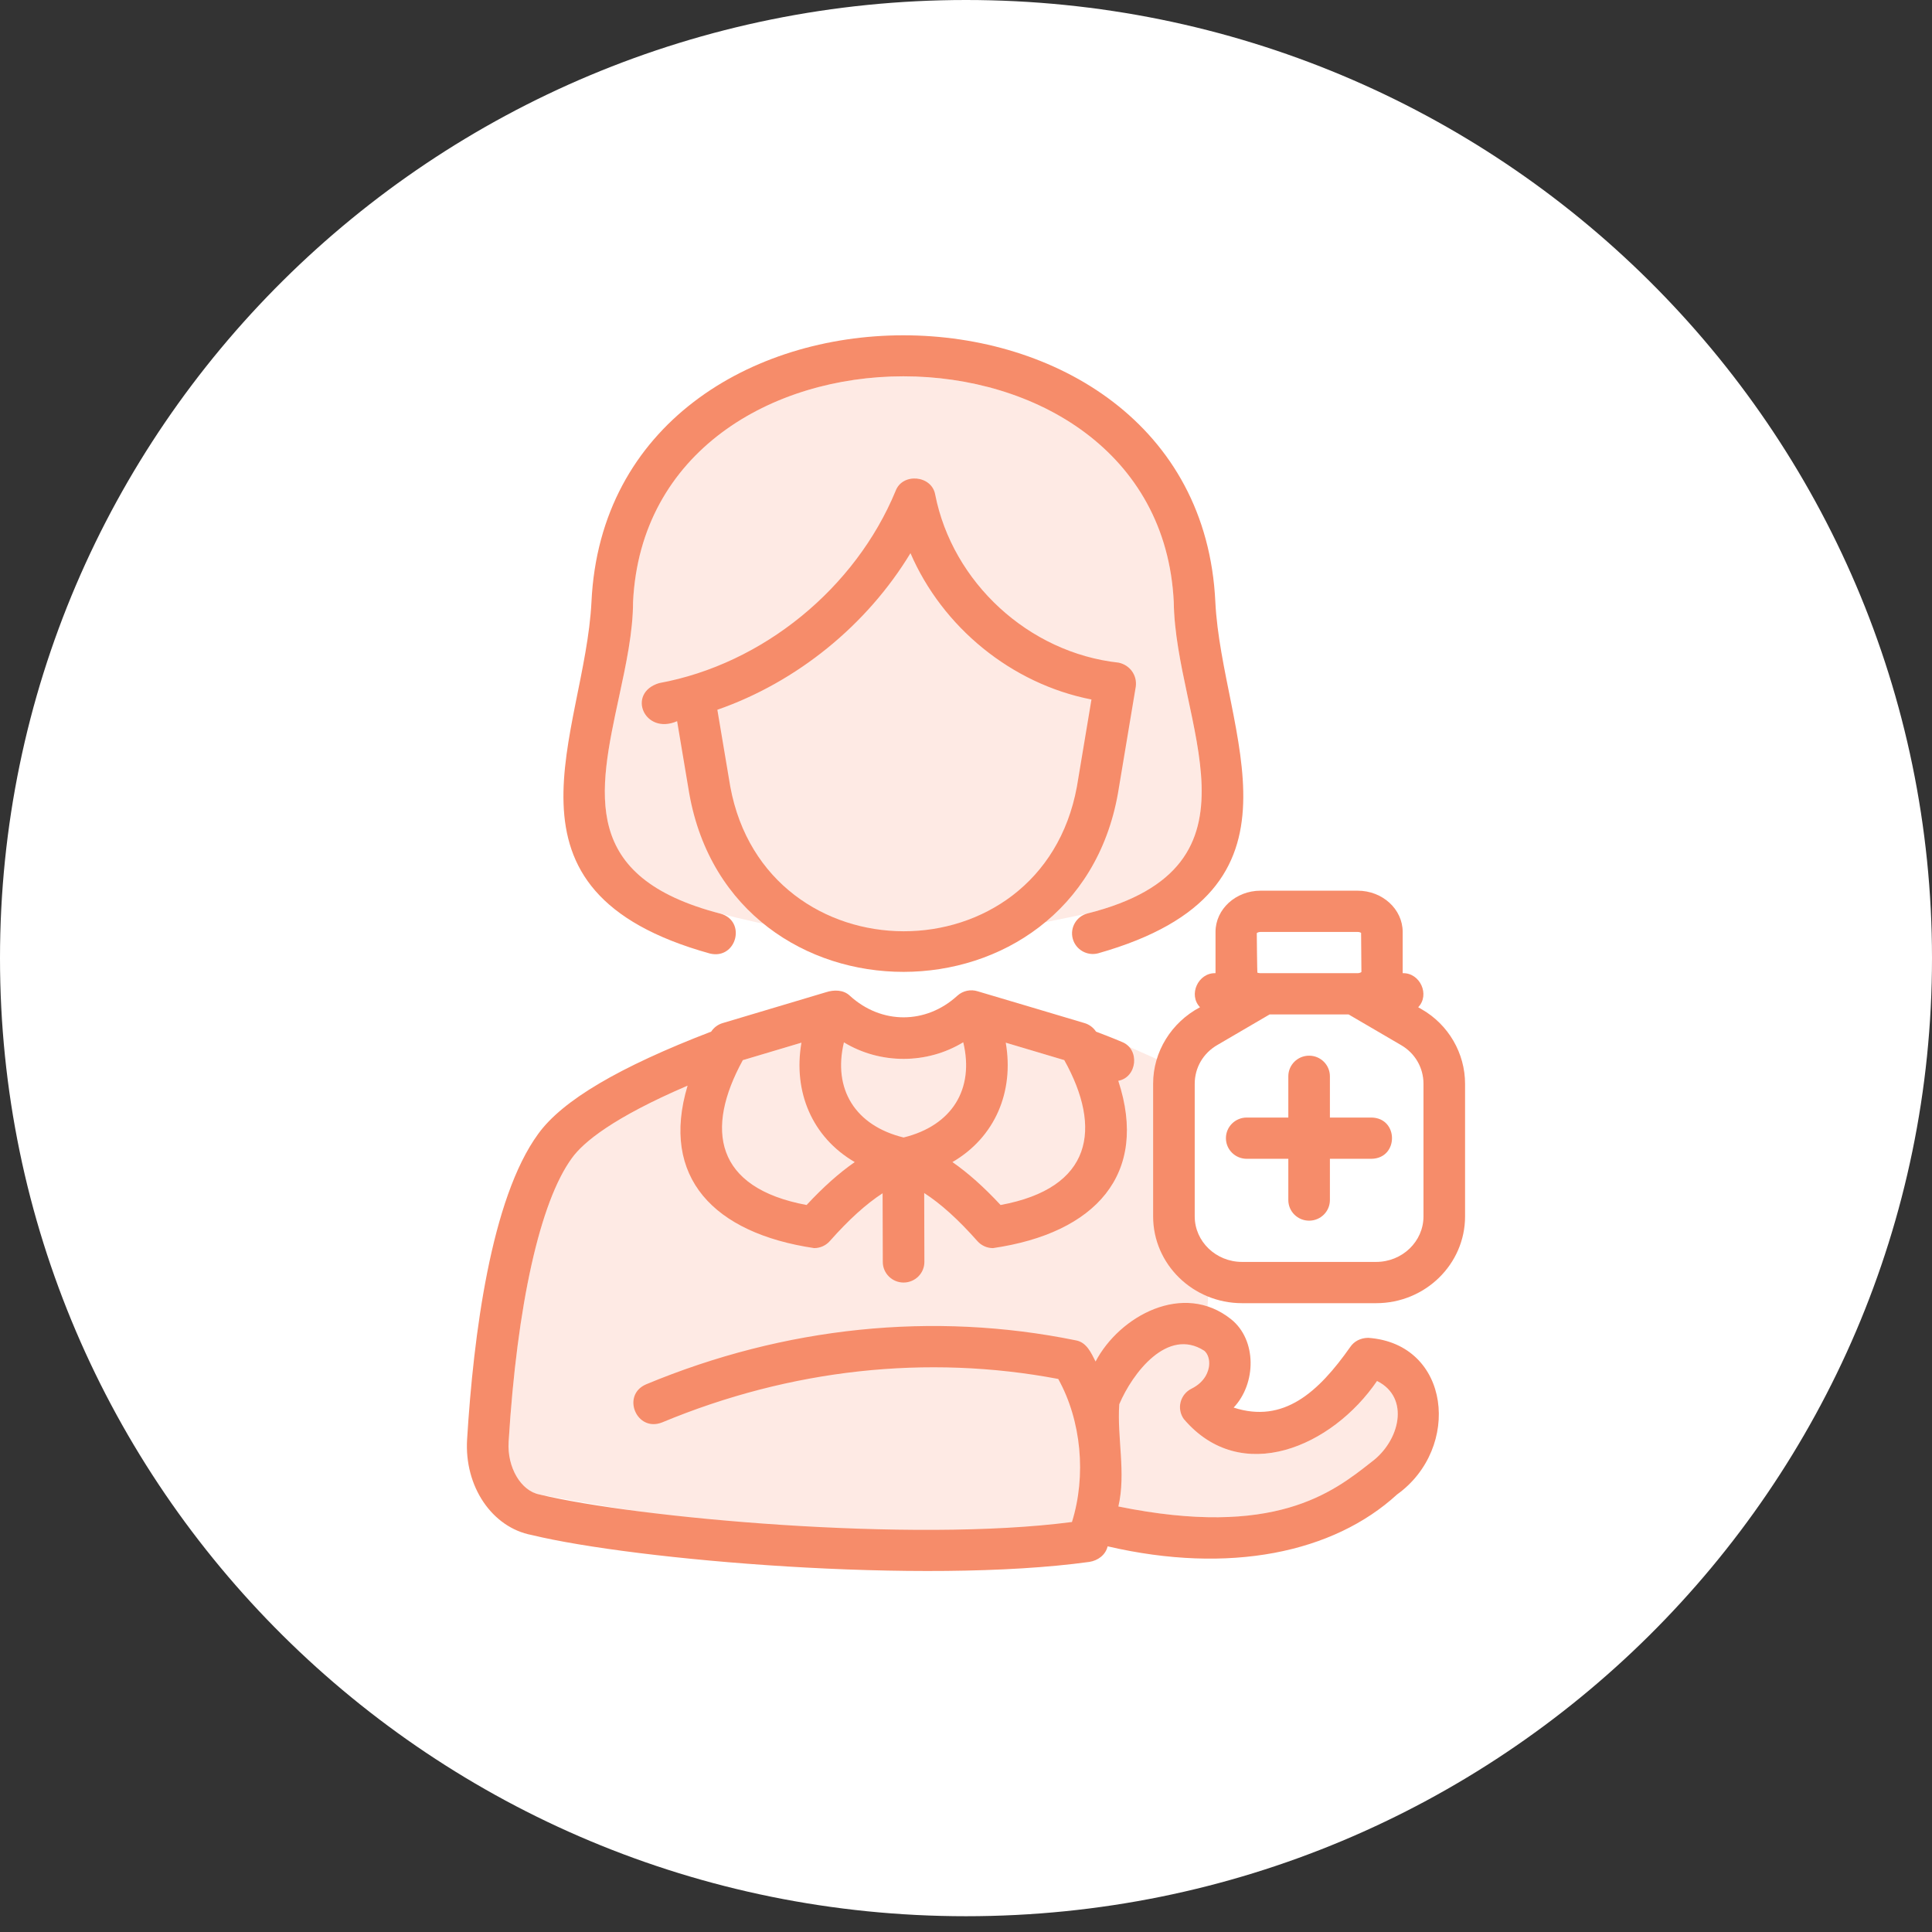
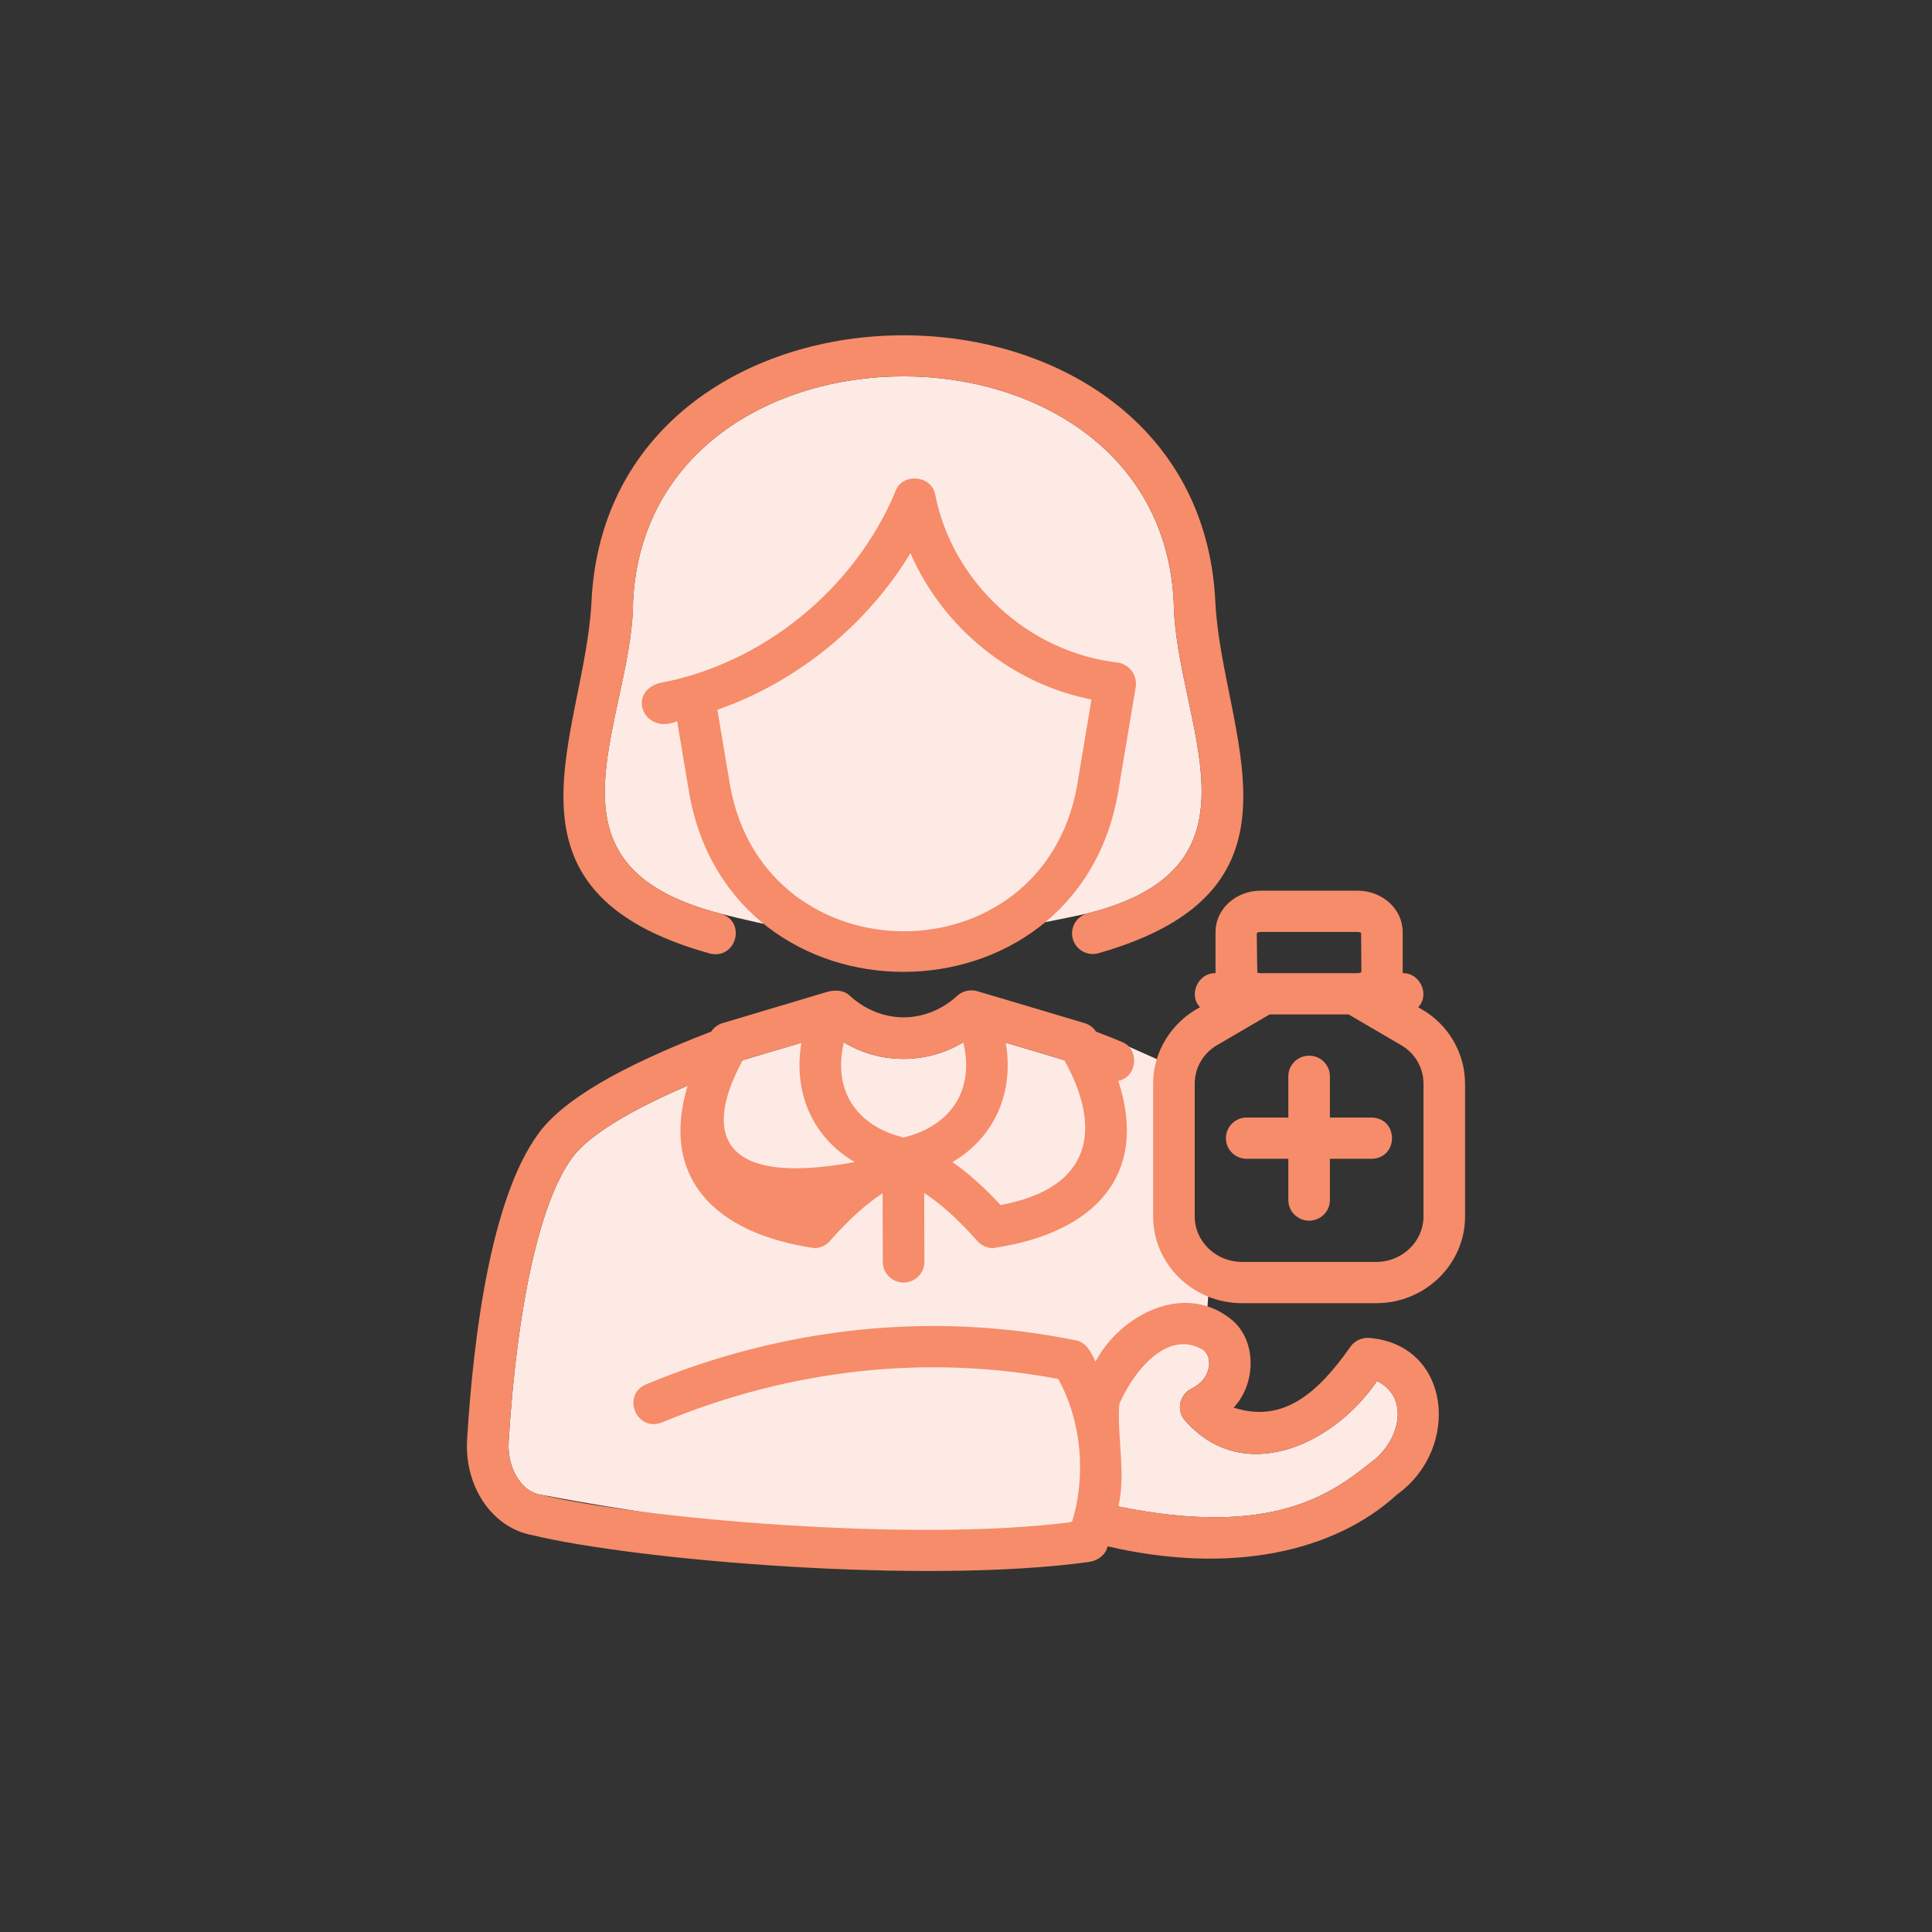
<svg xmlns="http://www.w3.org/2000/svg" width="120" height="120" viewBox="0 0 120 120" fill="none">
  <rect x="0" y="0" width="120" height="120" fill="#333333" stroke="none" />
-   <path d="M60 119.02C93.145 119.02 120 92.376 120 59.516C120 26.656 93.134 -8.26279e-06 60 -5.32317e-06C26.866 -2.38356e-06 2.29526e-06 26.644 5.12697e-06 59.516C7.95868e-06 92.387 26.866 119.02 60 119.02Z" fill="white" />
-   <path d="M78.298 57.884H84.325C84.436 57.884 84.508 57.92 84.541 57.944L84.561 60.369C84.549 60.384 84.47 60.446 84.325 60.446H78.298C78.201 60.446 78.134 60.418 78.102 60.418C78.082 60.432 78.062 57.961 78.062 57.961C78.073 57.946 78.153 57.884 78.298 57.884ZM88.416 75.552C88.416 77.112 87.096 78.38 85.475 78.38H77.147C75.526 78.38 74.207 77.112 74.207 75.552V67.319C74.207 66.313 74.732 65.411 75.62 64.901L78.859 63.008H83.763L87.012 64.906C87.891 65.411 88.416 66.313 88.416 67.319L88.416 75.552Z" fill="white" fill-opacity="0.965" />
  <path d="M85.186 69.413H82.603V66.851C82.603 66.144 82.025 65.57 81.311 65.57C80.597 65.57 80.02 66.144 80.02 66.851V69.413H77.436C76.722 69.413 76.144 69.987 76.144 70.694C76.144 71.402 76.722 71.975 77.436 71.975H80.02V74.537C80.02 75.245 80.597 75.818 81.311 75.818C82.025 75.818 82.603 75.245 82.603 74.537V71.975H85.186C86.884 71.947 86.884 69.441 85.186 69.413Z" fill="#F68C6A" />
  <path d="M33.516 92.827C56.5 97.172 66.582 94.535 66.582 94.535L69.464 93.571C79.146 95.542 82.76 92.719 85.172 90.816C86.947 89.514 87.602 86.806 85.53 85.777C82.751 89.853 77.094 92.331 73.53 88.142C73.311 87.838 73.237 87.453 73.328 87.09C73.42 86.726 73.666 86.421 74.004 86.253C74.89 85.814 75.063 85.123 75.096 84.845C75.144 84.454 75.027 84.09 74.796 83.895L75.096 79.835C72.091 79.835 72.348 67.667 72 65.849L70 64.959L66.107 65.848L62.469 64.764L59.83 64.737C57.575 66.112 54.674 66.115 52.417 64.743L49.779 64.764L46.137 65.849L42.708 67.433C38.082 69.419 36.235 70.945 35.526 71.927C33.544 74.633 32.113 81.055 31.592 89.552C31.492 91.139 32.356 92.608 33.516 92.827Z" fill="#FEEAE4" />
-   <path d="M33.025 95.343C39.422 96.895 57.319 98.441 67.667 97.012C68.19 96.929 68.669 96.585 68.797 96.045C76.352 97.801 82.822 96.452 86.777 92.822C90.777 89.953 90.124 83.459 84.978 83.095C84.497 83.102 84.103 83.314 83.867 83.663C81.882 86.483 79.723 88.434 76.624 87.428C78.035 85.936 78.074 83.227 76.466 81.941C73.502 79.568 69.537 81.734 68.048 84.567C67.77 84.022 67.488 83.361 66.808 83.249C57.969 81.448 48.742 82.396 40.123 85.987C38.575 86.662 39.542 88.977 41.124 88.349C49.079 85.037 57.573 84.106 65.729 85.649C67.167 88.24 67.481 91.656 66.582 94.534C56.652 95.841 39.5 94.276 33.515 92.826C32.356 92.607 31.492 91.139 31.592 89.552C32.113 81.055 33.544 74.633 35.526 71.927C36.235 70.944 38.082 69.419 42.707 67.433C40.997 73.128 44.341 76.598 50.57 77.522C50.938 77.522 51.292 77.366 51.54 77.087C52.718 75.757 53.779 74.794 54.82 74.115L54.832 78.384C54.834 79.09 55.412 79.661 56.124 79.661C56.84 79.659 57.418 79.084 57.415 78.377L57.404 74.101C58.453 74.781 59.52 75.747 60.708 77.087C60.955 77.366 61.309 77.522 61.678 77.522C68.048 76.594 71.365 72.93 69.458 67.13C70.639 66.914 70.817 65.154 69.681 64.715C69.156 64.489 68.617 64.285 68.078 64.078C67.911 63.826 67.662 63.636 67.372 63.549C67.001 63.442 60.93 61.624 60.739 61.575C60.298 61.429 59.804 61.533 59.459 61.849C57.506 63.634 54.741 63.634 52.788 61.849C52.388 61.466 51.791 61.469 51.294 61.632C51.294 61.632 44.876 63.549 44.876 63.549C44.586 63.636 44.338 63.825 44.172 64.076C38.457 66.271 34.928 68.353 33.429 70.428C30.495 74.439 29.408 82.957 29.013 89.395C28.83 92.317 30.557 94.874 33.025 95.343ZM69.519 87.22C70.343 85.281 72.514 82.427 74.795 83.894C75.027 84.089 75.143 84.453 75.095 84.845C75.063 85.122 74.89 85.814 74.004 86.253C73.666 86.421 73.42 86.726 73.328 87.089C73.237 87.453 73.31 87.837 73.53 88.142C77.094 92.331 82.751 89.853 85.53 85.776C87.601 86.805 86.947 89.513 85.171 90.816C82.759 92.719 79.146 95.542 69.464 93.57C69.946 91.484 69.377 89.318 69.519 87.22ZM62.469 64.763L66.106 65.847C68.463 70.081 67.867 73.793 62.148 74.845C61.115 73.734 60.135 72.859 59.157 72.179C61.809 70.634 62.994 67.807 62.469 64.763ZM52.417 64.743C54.674 66.114 57.575 66.111 59.83 64.737C60.53 67.656 59.125 69.915 56.123 70.652C53.126 69.916 51.719 67.66 52.417 64.743ZM46.137 65.849L49.779 64.763C49.254 67.806 50.438 70.634 53.09 72.179C52.112 72.859 51.132 73.734 50.099 74.845C44.395 73.78 43.781 70.143 46.137 65.849Z" fill="#F68C6A" />
+   <path d="M33.025 95.343C39.422 96.895 57.319 98.441 67.667 97.012C68.19 96.929 68.669 96.585 68.797 96.045C76.352 97.801 82.822 96.452 86.777 92.822C90.777 89.953 90.124 83.459 84.978 83.095C84.497 83.102 84.103 83.314 83.867 83.663C81.882 86.483 79.723 88.434 76.624 87.428C78.035 85.936 78.074 83.227 76.466 81.941C73.502 79.568 69.537 81.734 68.048 84.567C67.77 84.022 67.488 83.361 66.808 83.249C57.969 81.448 48.742 82.396 40.123 85.987C38.575 86.662 39.542 88.977 41.124 88.349C49.079 85.037 57.573 84.106 65.729 85.649C67.167 88.24 67.481 91.656 66.582 94.534C56.652 95.841 39.5 94.276 33.515 92.826C32.356 92.607 31.492 91.139 31.592 89.552C32.113 81.055 33.544 74.633 35.526 71.927C36.235 70.944 38.082 69.419 42.707 67.433C40.997 73.128 44.341 76.598 50.57 77.522C50.938 77.522 51.292 77.366 51.54 77.087C52.718 75.757 53.779 74.794 54.82 74.115L54.832 78.384C54.834 79.09 55.412 79.661 56.124 79.661C56.84 79.659 57.418 79.084 57.415 78.377L57.404 74.101C58.453 74.781 59.52 75.747 60.708 77.087C60.955 77.366 61.309 77.522 61.678 77.522C68.048 76.594 71.365 72.93 69.458 67.13C70.639 66.914 70.817 65.154 69.681 64.715C69.156 64.489 68.617 64.285 68.078 64.078C67.911 63.826 67.662 63.636 67.372 63.549C67.001 63.442 60.93 61.624 60.739 61.575C60.298 61.429 59.804 61.533 59.459 61.849C57.506 63.634 54.741 63.634 52.788 61.849C52.388 61.466 51.791 61.469 51.294 61.632C51.294 61.632 44.876 63.549 44.876 63.549C44.586 63.636 44.338 63.825 44.172 64.076C38.457 66.271 34.928 68.353 33.429 70.428C30.495 74.439 29.408 82.957 29.013 89.395C28.83 92.317 30.557 94.874 33.025 95.343ZM69.519 87.22C70.343 85.281 72.514 82.427 74.795 83.894C75.027 84.089 75.143 84.453 75.095 84.845C75.063 85.122 74.89 85.814 74.004 86.253C73.666 86.421 73.42 86.726 73.328 87.089C73.237 87.453 73.31 87.837 73.53 88.142C77.094 92.331 82.751 89.853 85.53 85.776C87.601 86.805 86.947 89.513 85.171 90.816C82.759 92.719 79.146 95.542 69.464 93.57C69.946 91.484 69.377 89.318 69.519 87.22ZM62.469 64.763L66.106 65.847C68.463 70.081 67.867 73.793 62.148 74.845C61.115 73.734 60.135 72.859 59.157 72.179C61.809 70.634 62.994 67.807 62.469 64.763ZM52.417 64.743C54.674 66.114 57.575 66.111 59.83 64.737C60.53 67.656 59.125 69.915 56.123 70.652C53.126 69.916 51.719 67.66 52.417 64.743ZM46.137 65.849L49.779 64.763C49.254 67.806 50.438 70.634 53.09 72.179C44.395 73.78 43.781 70.143 46.137 65.849Z" fill="#F68C6A" />
  <path d="M88.314 62.694L88.086 62.561C88.831 61.794 88.204 60.41 87.123 60.446V57.884C87.123 56.471 85.868 55.322 84.324 55.322H78.297C76.753 55.322 75.498 56.471 75.498 57.884V60.446C74.417 60.41 73.791 61.795 74.536 62.561C72.764 63.493 71.617 65.326 71.623 67.319V75.553C71.623 78.524 74.1 80.943 77.147 80.943H85.475C88.521 80.943 90.998 78.524 90.998 75.553V67.319C90.998 65.418 89.967 63.644 88.314 62.694ZM78.297 57.884H84.324C84.435 57.884 84.507 57.921 84.54 57.944L84.56 60.369C84.549 60.384 84.469 60.446 84.324 60.446H78.297C78.2 60.446 78.133 60.419 78.102 60.419C78.082 60.433 78.061 57.961 78.061 57.961C78.073 57.946 78.152 57.884 78.297 57.884ZM88.415 75.553C88.415 77.112 87.096 78.38 85.475 78.38H77.147C75.526 78.38 74.206 77.112 74.206 75.553V67.319C74.206 66.314 74.731 65.412 75.619 64.902L78.859 63.008H83.763L87.011 64.906C87.89 65.412 88.415 66.314 88.415 67.319L88.415 75.553Z" fill="#F68C6A" />
  <path d="M38.448 43.284C37.15 49.298 36.03 54.493 44.746 56.747C46.997 57.336 52.299 58.513 55.499 58.513C58.699 58.513 64.863 57.328 67.545 56.736C79.198 53.807 73.002 44.893 72.902 37.388C72 18.702 40.221 18.703 39.318 37.388C39.318 39.25 38.877 41.295 38.45 43.274L38.448 43.284Z" fill="#FEEAE4" />
  <path d="M44.097 59.226C45.746 59.619 46.386 57.205 44.748 56.747C36.032 54.492 37.152 49.298 38.45 43.284C38.877 41.301 39.32 39.252 39.32 37.388C40.223 18.702 72.001 18.702 72.904 37.388C73.004 44.892 79.199 53.807 67.547 56.735C66.857 56.917 66.447 57.619 66.63 58.303C66.814 58.987 67.524 59.394 68.21 59.211C82.115 55.273 75.894 45.584 75.487 37.388C74.45 15.305 37.773 15.306 36.737 37.388C36.324 45.608 30.076 55.33 44.097 59.226Z" fill="#F68C6A" />
  <path d="M70.547 42.632C70.632 41.927 70.174 41.308 69.483 41.159C63.872 40.545 59.16 36.16 58.088 30.729C57.883 29.516 56.051 29.345 55.626 30.497C53.136 36.516 47.408 41.243 40.941 42.429C38.904 43.042 40.018 45.68 42.057 44.794L42.811 49.282C45.432 64.077 66.815 64.042 69.437 49.28C69.437 49.281 70.547 42.632 70.547 42.632ZM66.889 48.86C64.678 60.872 47.566 60.802 45.359 48.86C45.359 48.86 44.556 44.085 44.556 44.085C49.495 42.364 53.843 38.83 56.551 34.358C58.539 38.954 62.815 42.473 67.793 43.447L66.889 48.86Z" fill="#F68C6A" />
</svg>